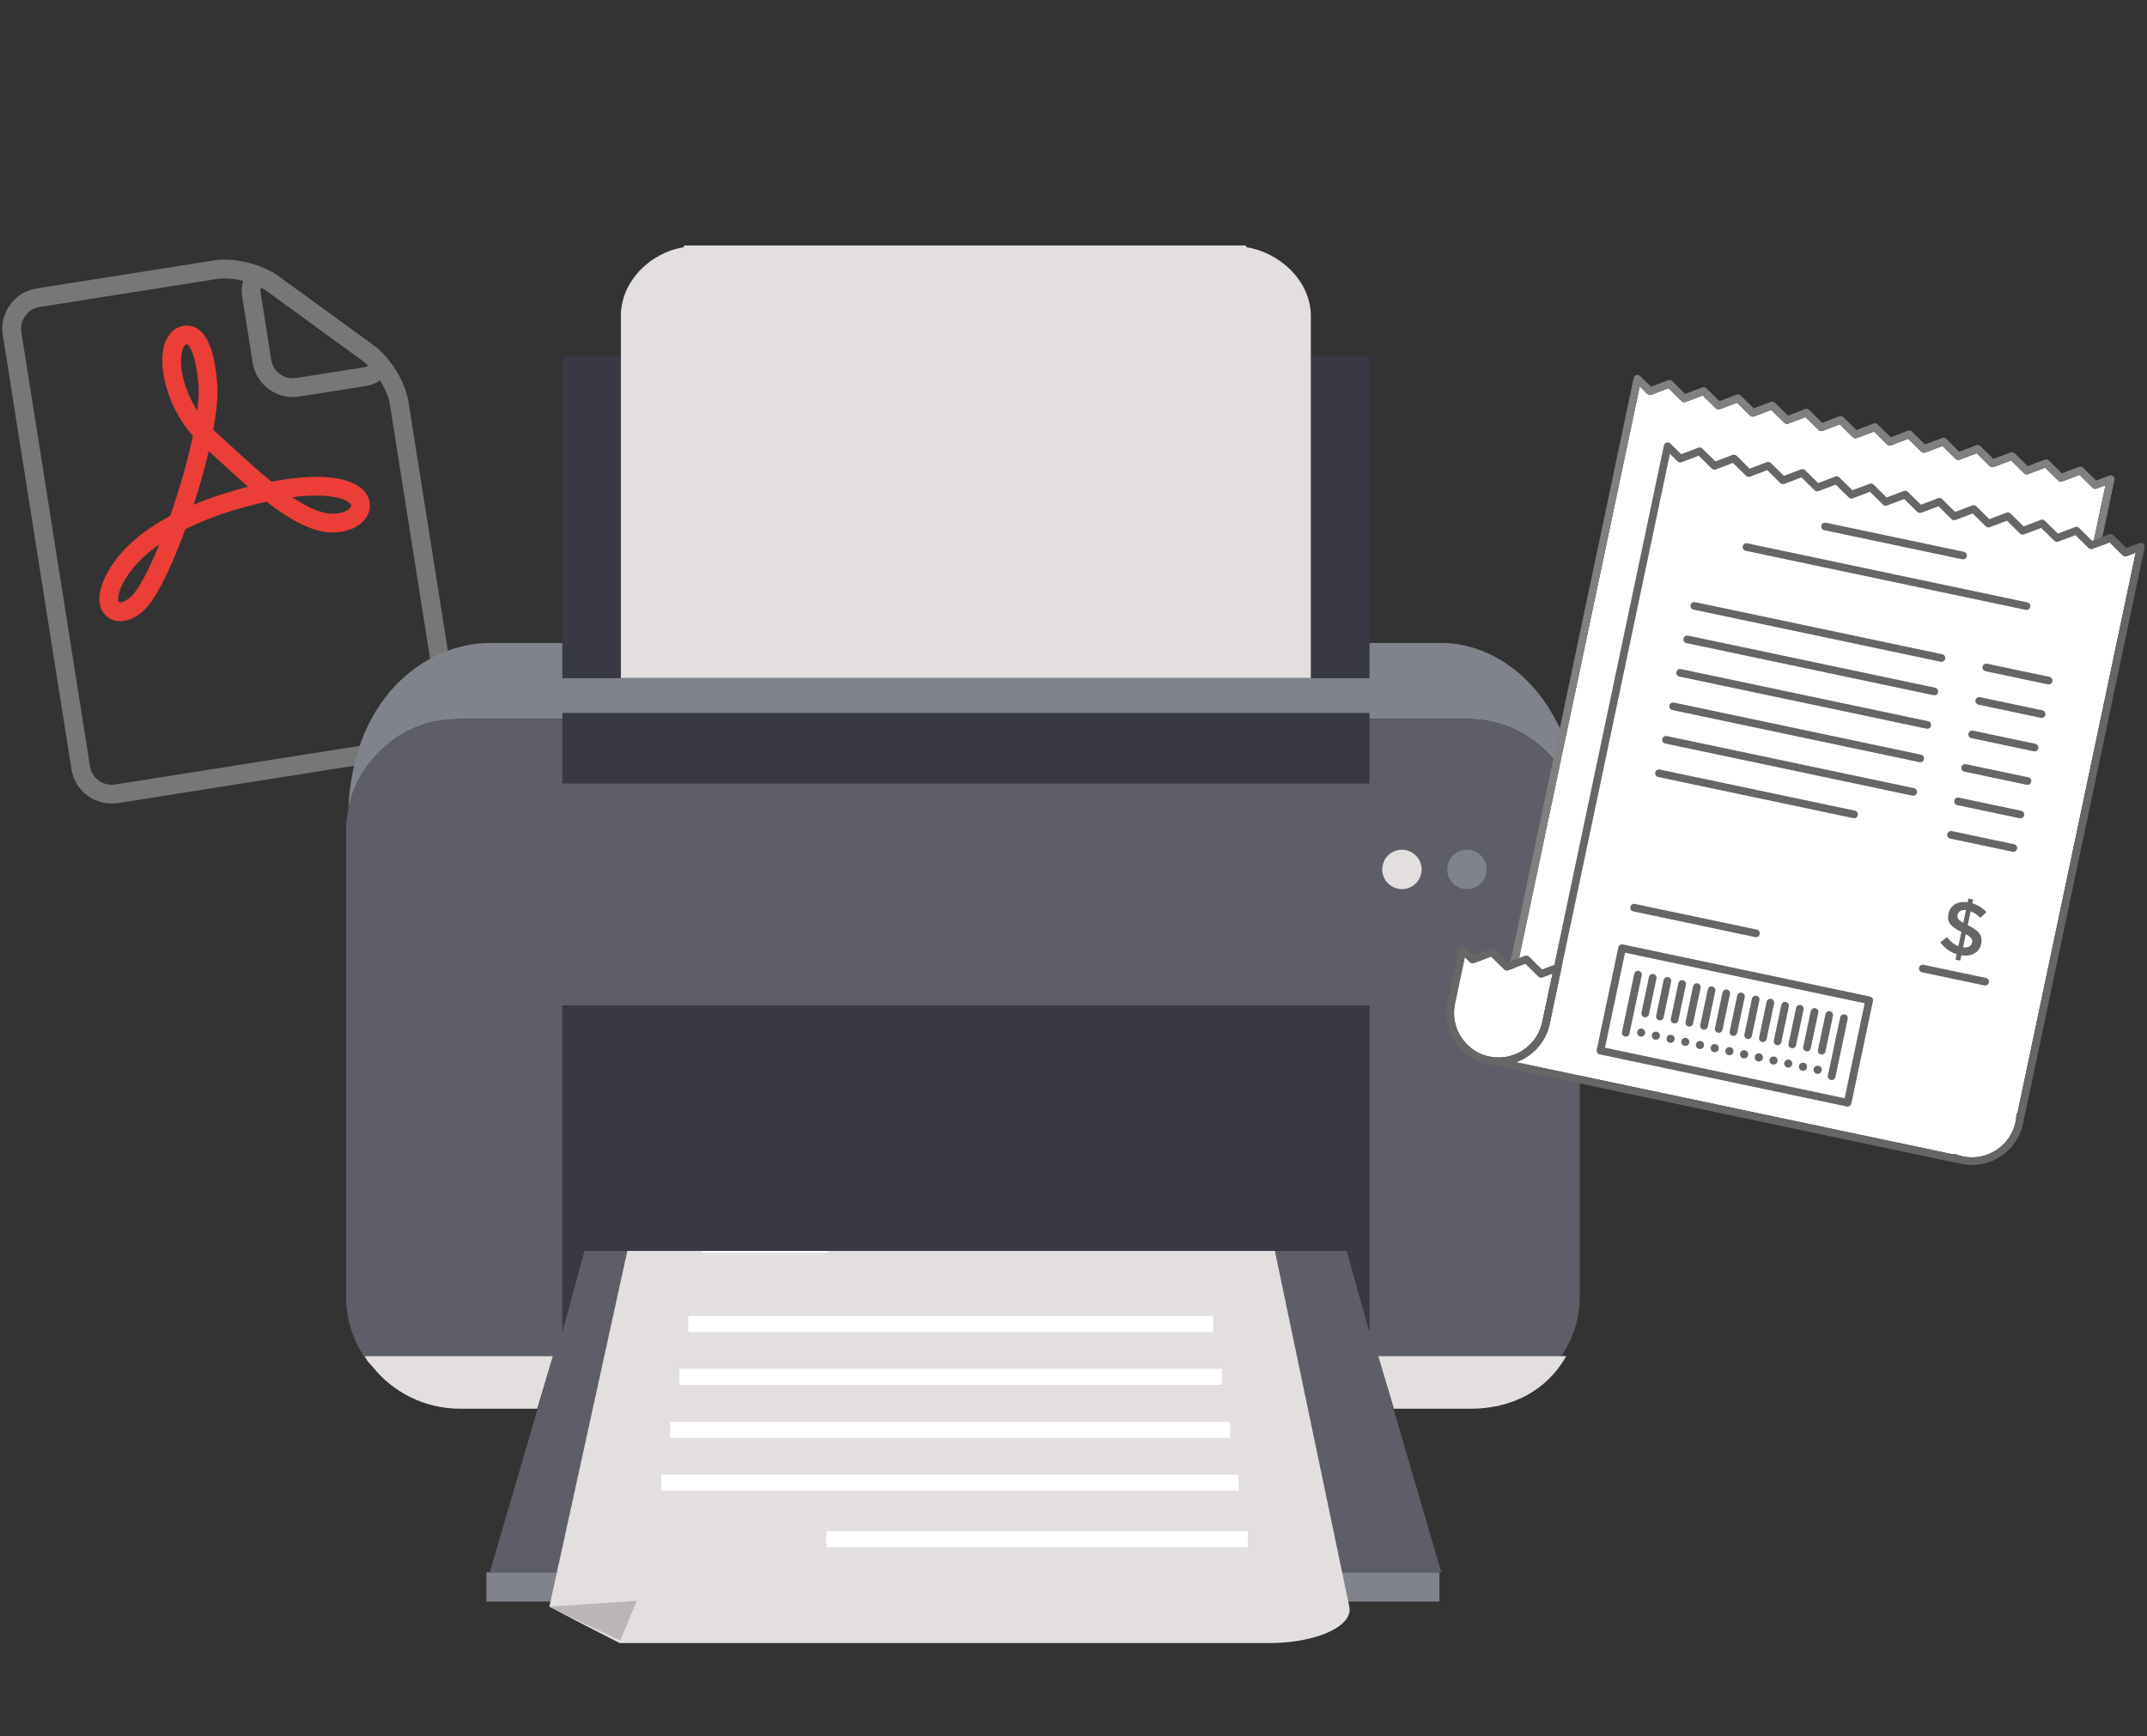
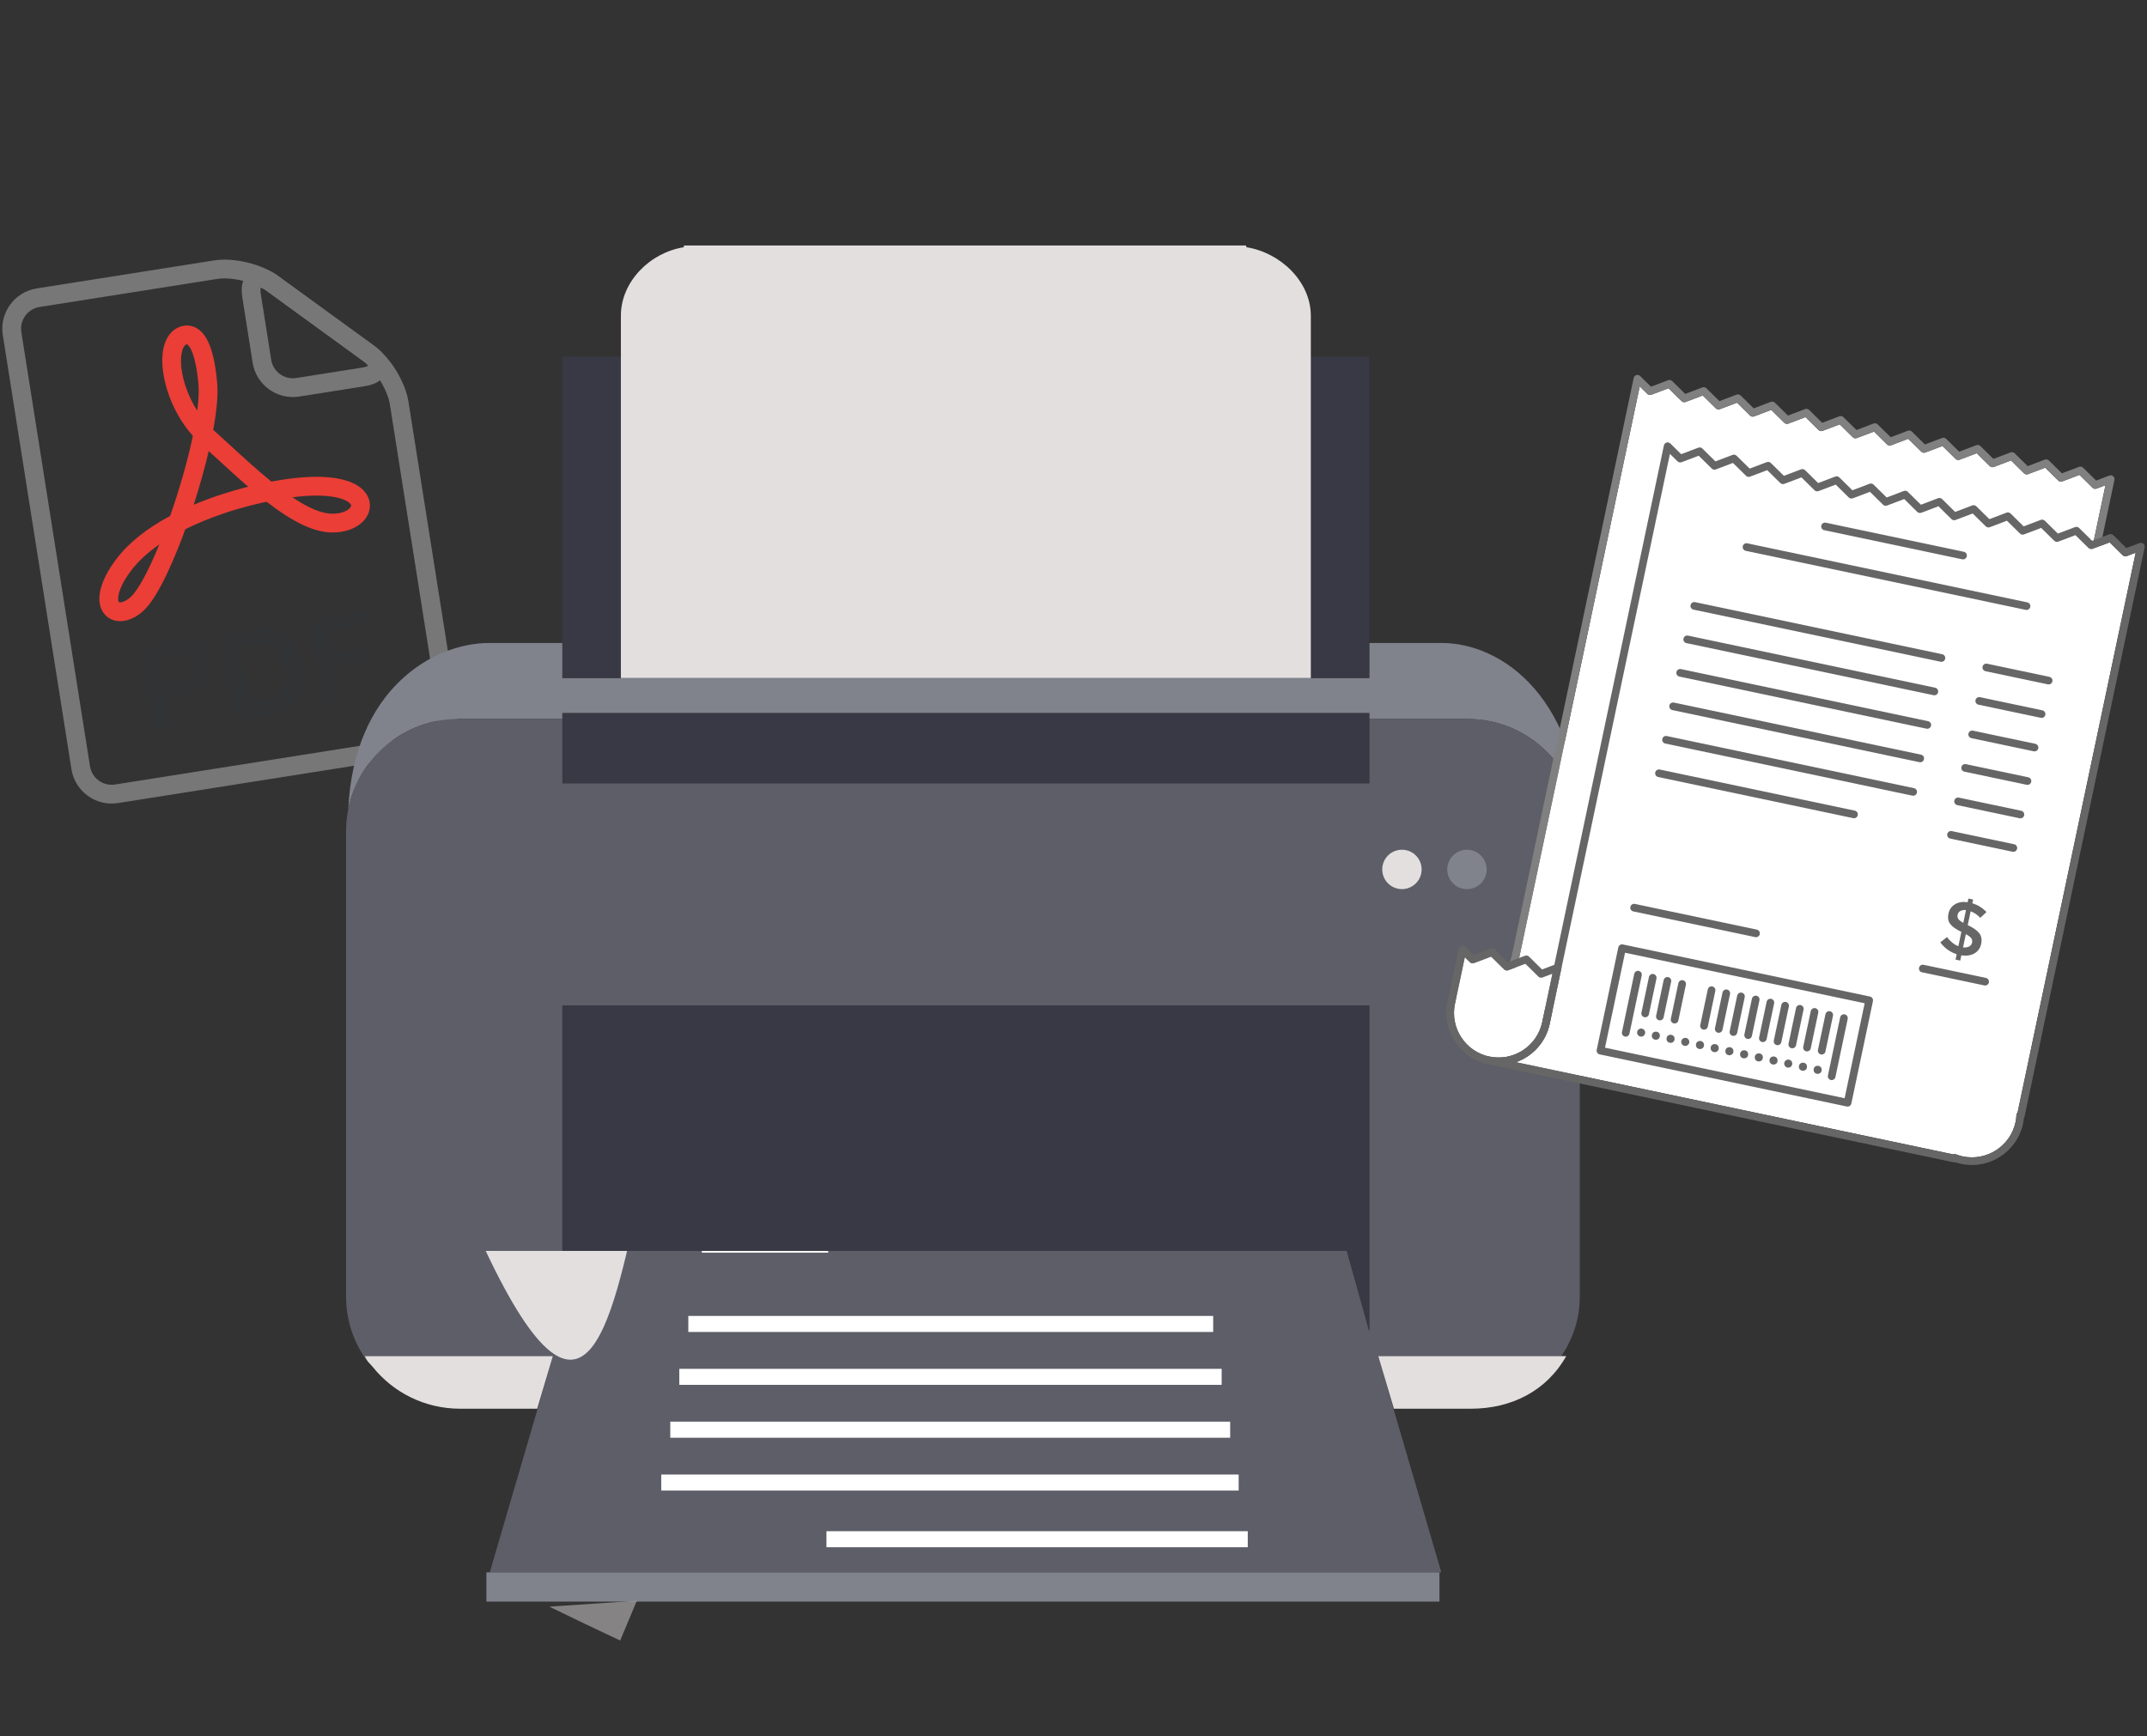
<svg xmlns="http://www.w3.org/2000/svg" xmlns:xlink="http://www.w3.org/1999/xlink" version="1.1" id="Capa_1" x="0px" y="0px" width="408px" height="329.999px" viewBox="0 0 408 329.999" enable-background="new 0 0 408 329.999" xml:space="preserve">
  <rect x="0" y="0" width="408" height="329.999" fill="#333333" stroke="none" />
  <g>
    <g>
      <g>
        <path fill="#777777" d="M80.402,143.486l-57.977,9.164c-4.214,0.665-8.182-2.22-8.848-6.432L0.531,63.678     c-0.667-4.212,2.219-8.181,6.432-8.847l33.76-5.337c3.703-0.584,8.981,0.685,12.016,2.889l18.424,13.395     c3.033,2.206,5.868,6.834,6.453,10.54l9.22,58.321C87.5,138.852,84.614,142.819,80.402,143.486z M7.52,58.355     c-2.268,0.358-3.821,2.497-3.464,4.764l13.048,82.542c0.358,2.267,2.496,3.82,4.765,3.462l57.977-9.165     c2.269-0.358,3.821-2.495,3.463-4.763l-9.219-58.323c-0.434-2.741-2.782-6.578-5.028-8.209L50.638,55.27     c-2.244-1.631-6.617-2.684-9.36-2.25L7.52,58.355z" />
      </g>
      <g>
        <path fill="#777777" d="M69.326,73.409L56.86,75.381c-4.212,0.664-8.181-2.221-8.846-6.432l-1.971-12.466     c-0.561-3.542,1.141-5.099,2.769-5.355c1.2-0.19,2.52,0.232,3.926,1.254l18.424,13.395c2.566,1.867,2.578,3.687,2.357,4.604     C73.298,71.3,72.459,72.914,69.326,73.409z M49.543,54.684c-0.042,0.199-0.081,0.586,0.023,1.243l1.972,12.465     c0.357,2.269,2.495,3.821,4.763,3.463l12.466-1.971c0.656-0.104,1.012-0.255,1.189-0.359c-0.111-0.172-0.358-0.471-0.896-0.861     L50.638,55.27C50.103,54.879,49.741,54.736,49.543,54.684z" />
      </g>
      <g>
        <path fill="#313335" d="M34.692,131.965l-3.025,0.479l0.73,4.616c0.104,0.662,0.027,1.188-0.23,1.575     c-0.257,0.392-0.623,0.625-1.097,0.698c-0.498,0.08-0.925-0.025-1.282-0.314c-0.357-0.292-0.587-0.76-0.69-1.414l-1.988-12.571     c-0.113-0.729-0.028-1.275,0.255-1.64c0.284-0.363,0.789-0.602,1.518-0.718l4.236-0.669c1.254-0.198,2.235-0.255,2.939-0.169     c0.695,0.081,1.323,0.296,1.877,0.65c0.555,0.354,1.006,0.821,1.356,1.405c0.351,0.582,0.589,1.266,0.712,2.043     c0.263,1.661-0.053,3.002-0.939,4.021C38.175,130.975,36.72,131.645,34.692,131.965z M32.711,124.615l-2.226,0.352l0.788,4.984     l2.225-0.353c0.779-0.122,1.418-0.307,1.916-0.553c0.495-0.245,0.854-0.575,1.069-0.99c0.215-0.415,0.276-0.922,0.181-1.522     c-0.114-0.721-0.417-1.271-0.911-1.659C35.2,124.469,34.188,124.383,32.711,124.615z" />
        <path fill="#313335" d="M44.035,120.282l4.306-0.681c1.12-0.178,2.1-0.227,2.932-0.145c0.833,0.082,1.621,0.355,2.365,0.823     c1.927,1.186,3.127,3.262,3.596,6.228c0.154,0.979,0.211,1.889,0.169,2.724c-0.045,0.835-0.192,1.604-0.446,2.31     s-0.616,1.359-1.093,1.958c-0.375,0.462-0.804,0.852-1.287,1.174c-0.48,0.318-1.012,0.573-1.595,0.765     c-0.582,0.19-1.247,0.346-1.996,0.465l-4.306,0.681c-0.601,0.095-1.068,0.073-1.401-0.06c-0.331-0.136-0.571-0.359-0.715-0.673     c-0.146-0.316-0.259-0.736-0.342-1.263l-1.891-11.961c-0.112-0.712-0.036-1.253,0.233-1.622     C42.832,120.634,43.322,120.395,44.035,120.282z M45.727,122.693l1.75,11.071l2.505-0.396c0.549-0.086,0.976-0.171,1.284-0.249     c0.307-0.077,0.616-0.203,0.933-0.374c0.313-0.173,0.575-0.384,0.787-0.639c0.957-1.109,1.256-2.806,0.896-5.09     c-0.255-1.609-0.688-2.777-1.3-3.501c-0.613-0.724-1.293-1.139-2.039-1.246c-0.746-0.105-1.624-0.079-2.634,0.081L45.727,122.693     L45.727,122.693z" />
        <path fill="#313335" d="M69.005,118.946l-6.509,1.029l0.66,4.172l5.441-0.859c0.502-0.08,0.896-0.027,1.183,0.161     c0.284,0.187,0.455,0.469,0.515,0.846c0.06,0.38-0.018,0.7-0.236,0.961c-0.217,0.263-0.573,0.436-1.068,0.514l-5.443,0.859     l0.851,5.374c0.107,0.683,0.033,1.212-0.222,1.592c-0.256,0.378-0.627,0.604-1.109,0.683c-0.489,0.077-0.913-0.026-1.273-0.313     c-0.361-0.285-0.595-0.766-0.702-1.442l-1.983-12.547c-0.074-0.476-0.066-0.874,0.027-1.197c0.094-0.322,0.281-0.575,0.558-0.76     c0.28-0.186,0.651-0.314,1.118-0.389l7.789-1.231c0.525-0.082,0.937-0.027,1.229,0.165c0.294,0.194,0.47,0.479,0.529,0.857     c0.061,0.385-0.018,0.717-0.237,0.991C69.901,118.686,69.531,118.864,69.005,118.946z" />
      </g>
      <g>
        <path fill="#EB3E36" d="M23.587,118.018c-1.721,0.272-3.245-0.386-4.075-1.76c-1.381-2.285-0.477-5.87,2.481-9.839     c2.315-3.109,5.79-5.913,10.337-8.348c1.809-5.152,3.356-10.608,4.322-15.215c-4.554-5.11-6.339-12.023-5.681-16.148     c0.427-2.669,1.707-3.85,2.707-4.371c1.393-0.726,2.952-0.594,4.177,0.367c1.848,1.447,2.967,4.773,3.423,10.167     c0.181,2.151-0.073,5.117-0.76,8.831c0.065,0.06,0.13,0.117,0.194,0.177c0.99,0.882,2.053,1.857,3.164,2.88     c2.374,2.183,5.042,4.635,7.699,6.79c0.664-0.128,1.308-0.238,1.929-0.336c7.989-1.264,13.618-0.44,15.851,2.315     c0.952,1.177,1.197,2.63,0.675,3.99c-0.704,1.835-2.646,3.171-5.192,3.574h-0.003c-0.616,0.098-1.266,0.139-1.924,0.12     c-3.304-0.084-7.21-1.945-12.251-5.839c-1.093,0.234-2.234,0.504-3.403,0.806c-2.503,0.647-7.312,2.064-12.036,4.416     c-1.529,4.201-4.898,12.732-7.977,15.519C26.078,117.166,24.818,117.823,23.587,118.018z M30.28,103.488     c-2.275,1.577-4.089,3.272-5.428,5.064c-2.625,3.525-2.527,5.459-2.286,5.858c0.07,0.116,0.292,0.107,0.464,0.08     c0.527-0.083,1.188-0.458,1.816-1.022C26.223,112.223,28.231,108.496,30.28,103.488z M55.563,94.525     c3.05,2.046,5.501,3.07,7.438,3.121c0.444,0.011,0.873-0.015,1.274-0.078c0.002,0,0.002,0,0.002,0     c1.396-0.221,2.234-0.844,2.422-1.328c0.032-0.091,0.082-0.216-0.12-0.464C65.825,94.846,62.673,93.616,55.563,94.525z      M39.666,85.746c-0.752,3.22-1.732,6.724-2.854,10.198c3.883-1.638,7.47-2.681,9.552-3.218c0.271-0.07,0.541-0.139,0.81-0.206     c-1.995-1.714-3.934-3.497-5.712-5.131C40.848,86.824,40.246,86.272,39.666,85.746z M35.493,65.443     c-0.024,0.004-0.081,0.019-0.166,0.062c-0.376,0.197-0.687,0.857-0.832,1.77c-0.435,2.728,0.591,7.04,2.988,10.786     c0.259-1.997,0.341-3.651,0.236-4.885c-0.508-6.001-1.71-7.38-2.067-7.659C35.551,65.435,35.519,65.44,35.493,65.443z" />
      </g>
    </g>
    <g>
      <path fill="#80838C" d="M87.104,136.666h19.771v-1.111h153.333v1.111h18.659c11.786,0,21.341,9.556,21.341,21.342v9.637    l0.648-6.168c0-29.203-15.745-39.255-26.854-39.255h-13.794v6.667H106.876v-6.667H92.968c-10.711,0-25.727,8.828-26.788,31.609    C68.121,144.045,76.749,136.666,87.104,136.666" />
      <path fill="#5E5E68" d="M300.209,167.645v-9.637c0-11.786-9.555-21.342-21.341-21.342h-18.659v12.223H106.876v-12.223H87.104    c-10.355,0-18.983,7.379-20.925,17.165c-0.269,1.351-0.415,2.746-0.415,4.177v88.428c0,5.254,1.906,9.888,5.054,13.605    c-0.535-0.667-1.032-1.152-1.486-2.264h35.728l-2.972,10.277l-9.019,30.833h76.377h28.079h76.017h0.359l-9.019-30.833    l-2.972-10.277h34.807c2.199-3.334,3.491-7.027,3.491-11.342V167.645z M255.931,237.777h-58.405h-28.079H111.04l-4.164,15.276    V191.11h153.333v61.945L255.931,237.777z" />
      <path fill="#E3DFDF" d="M264.883,267.777h14.635c7.658,0,14.355-3.334,18.119-10h-0.92h-34.806L264.883,267.777z" />
      <path fill="#E3DFDF" d="M105.06,257.777H69.332c0.454,1.111,0.951,1.371,1.486,2.041c3.908,4.879,9.897,7.959,16.636,7.959h14.634    L105.06,257.777z" />
      <polygon fill="#383944" points="260.209,128.889 260.209,122.222 260.209,67.777 106.876,67.777 106.876,122.222 106.876,128.889       " />
      <polygon fill="#383944" points="106.876,135.555 106.876,136.666 106.876,148.889 260.209,148.889 260.209,136.666     260.209,135.555   " />
      <polygon fill="#383944" points="260.209,191.11 106.876,191.11 106.876,253.054 111.04,237.777 169.445,237.777 197.525,237.777     255.931,237.777 260.209,253.056   " />
      <polygon fill="#80838C" points="169.446,298.888 93.069,298.888 92.432,298.888 92.432,304.443 169.446,304.443 197.524,304.443     273.542,304.443 273.542,298.888 197.524,298.888   " />
      <g>
        <defs>
          <rect id="SVGID_1_" x="73.543" y="237.777" width="204.443" height="92.222" />
        </defs>
        <clipPath id="SVGID_2_">
          <use xlink:href="#SVGID_1_" overflow="visible" />
        </clipPath>
-         <path clip-path="url(#SVGID_2_)" fill="#E3DFDF" d="M121.123,229.087c0.84-3.833,6.346-7.208,12.744-7.208     c30.886-0.002,61.772-0.002,92.659,0c6.397,0,13.119,3.375,13.921,7.208c5.326,25.438,10.643,50.878,15.966,76.315     c0.801,3.831-6.574,6.92-15.104,6.92h-123.54c-5.462-2.768-8.137-4.152-13.371-6.92     C109.976,279.965,115.547,254.526,121.123,229.087" />
+         <path clip-path="url(#SVGID_2_)" fill="#E3DFDF" d="M121.123,229.087c0.84-3.833,6.346-7.208,12.744-7.208     c30.886-0.002,61.772-0.002,92.659,0c6.397,0,13.119,3.375,13.921,7.208c0.801,3.831-6.574,6.92-15.104,6.92h-123.54c-5.462-2.768-8.137-4.152-13.371-6.92     C109.976,279.965,115.547,254.526,121.123,229.087" />
        <g opacity="0.7" clip-path="url(#SVGID_2_)">
          <g>
            <defs>
              <rect id="SVGID_3_" x="104.397" y="304.285" width="16.623" height="7.559" />
            </defs>
            <clipPath id="SVGID_4_">
              <use xlink:href="#SVGID_3_" overflow="visible" />
            </clipPath>
            <path clip-path="url(#SVGID_4_)" fill="#A8A5A5" d="M117.854,311.844c1.281-3.021,1.915-4.534,3.166-7.558       c-6.628,0.446-9.954,0.67-16.623,1.116C109.674,307.979,112.366,309.268,117.854,311.844" />
          </g>
        </g>
        <path clip-path="url(#SVGID_2_)" fill="none" stroke="#FFFFFF" stroke-width="3.047" stroke-miterlimit="10" d="M237.116,292.584     c-26.688-0.002-53.374,0-80.062,0" />
        <line clip-path="url(#SVGID_2_)" fill="none" stroke="#FFFFFF" stroke-width="3.047" stroke-miterlimit="10" x1="235.387" y1="281.815" x2="125.657" y2="281.815" />
        <path clip-path="url(#SVGID_2_)" fill="none" stroke="#FFFFFF" stroke-width="3.047" stroke-miterlimit="10" d="M233.772,271.766     c-35.467,0-70.934,0-106.399,0" />
        <path clip-path="url(#SVGID_2_)" fill="none" stroke="#FFFFFF" stroke-width="3.047" stroke-miterlimit="10" d="M232.156,261.718     c-34.356,0-68.714-0.002-103.07,0" />
        <line clip-path="url(#SVGID_2_)" fill="none" stroke="#FFFFFF" stroke-width="3.047" stroke-miterlimit="10" x1="230.544" y1="251.666" x2="130.802" y2="251.666" />
        <line clip-path="url(#SVGID_2_)" fill="none" stroke="#FFFFFF" stroke-width="3.047" stroke-miterlimit="10" x1="157.377" y1="236.592" x2="133.373" y2="236.592" />
      </g>
      <g>
        <defs>
          <rect id="SVGID_5_" x="91.32" width="174.443" height="128.889" />
        </defs>
        <clipPath id="SVGID_6_">
          <use xlink:href="#SVGID_5_" overflow="visible" />
        </clipPath>
        <path clip-path="url(#SVGID_6_)" fill="#E3DFDF" d="M236.887,47l-0.129-0.333h-1.996H131.993h-1.998L129.928,47     c-6.397,1.018-11.94,6.518-11.94,13.021v144.051c0,7.233,4.774,13.705,12.008,13.705h1.998h102.769h1.996     c7.235,0,12.34-6.472,12.34-13.705V60.021C249.098,53.517,243.319,48.017,236.887,47" />
      </g>
      <path fill="#E3DFDF" d="M270.157,165.266c0,2.068-1.675,3.744-3.743,3.744s-3.744-1.676-3.744-3.744    c0-2.067,1.676-3.745,3.744-3.745S270.157,163.198,270.157,165.266" />
      <path fill="#80838C" d="M282.514,165.266c0,2.068-1.677,3.744-3.744,3.744c-2.069,0-3.745-1.676-3.745-3.744    c0-2.067,1.676-3.745,3.745-3.745C280.837,161.521,282.514,163.198,282.514,165.266" />
    </g>
    <g>
      <g>
        <path fill="#FFFFFF" d="M365.867,206.572c0.038,0.009,0.074,0.018,0.107,0.032c0.476,0.181,0.88,0.301,1.271,0.383     c4.571,0.965,9.075-1.97,10.039-6.542c0.083-0.391,0.135-0.809,0.162-1.316c0.011-0.184,0.089-0.355,0.218-0.48l22.444-106.416     l-1.694,0.643c-0.265,0.101-0.566,0.037-0.768-0.162l-2.481-2.445l-3.258,1.234c-0.267,0.101-0.567,0.037-0.769-0.161     l-2.481-2.446l-3.257,1.234c-0.266,0.102-0.566,0.038-0.769-0.16l-2.481-2.447l-3.26,1.235c-0.265,0.103-0.565,0.038-0.768-0.161     l-2.481-2.446l-3.256,1.235c-0.266,0.102-0.566,0.037-0.769-0.161l-2.484-2.446l-3.258,1.234     c-0.266,0.101-0.565,0.038-0.767-0.162l-2.482-2.445l-3.255,1.236c-0.267,0.1-0.567,0.036-0.77-0.163l-2.482-2.445l-3.258,1.233     c-0.266,0.103-0.566,0.039-0.768-0.16l-2.481-2.444l-3.259,1.234c-0.267,0.101-0.566,0.037-0.77-0.163l-2.481-2.445l-3.257,1.234     c-0.266,0.102-0.565,0.037-0.769-0.161l-2.483-2.445l-3.257,1.234c-0.266,0.102-0.565,0.037-0.769-0.163l-2.48-2.444     l-3.257,1.235c-0.266,0.102-0.567,0.036-0.768-0.162l-2.485-2.445l-3.256,1.235c-0.266,0.1-0.567,0.035-0.77-0.164l-2.479-2.443     l-3.259,1.234c-0.267,0.101-0.564,0.038-0.767-0.163l-1.443-1.422L288.87,181.249c-0.012,0.051-0.025,0.099-0.047,0.145     c-0.02,0.126-0.038,0.253-0.064,0.381c-0.739,3.505-3.253,6.189-6.403,7.309l83.093,17.526     C365.583,206.556,365.729,206.543,365.867,206.572z" />
        <path fill="#808080" d="M366.943,208.414c-0.33-0.07-0.666-0.164-1.031-0.286c-0.101,0.023-0.161,0.035-0.325-0.001     c-0.004-0.002-0.009-0.002-0.012-0.004l-88.581-18.683c-0.394-0.083-0.646-0.469-0.563-0.861     c0.085-0.394,0.471-0.646,0.864-0.563c4.572,0.963,9.074-1.972,10.039-6.542c0.022-0.11,0.038-0.218,0.052-0.326l0.026-0.166     c0.011-0.081,0.037-0.157,0.072-0.226l22.972-108.912c0.055-0.259,0.247-0.468,0.502-0.545c0.258-0.078,0.53-0.009,0.722,0.177     l2.058,2.028l3.257-1.235c0.266-0.101,0.566-0.037,0.768,0.162l2.482,2.445l3.259-1.234c0.264-0.102,0.565-0.038,0.768,0.163     l2.482,2.444l3.258-1.235c0.265-0.1,0.565-0.037,0.767,0.162l2.481,2.445l3.258-1.234c0.266-0.101,0.567-0.038,0.769,0.162     l2.481,2.445l3.258-1.234c0.266-0.101,0.565-0.038,0.768,0.161l2.483,2.445l3.259-1.233c0.266-0.102,0.565-0.038,0.768,0.16     l2.481,2.446l3.256-1.234c0.266-0.102,0.568-0.038,0.769,0.161l2.484,2.446l3.256-1.235c0.266-0.1,0.566-0.037,0.769,0.161     l2.48,2.446l3.259-1.234c0.266-0.103,0.567-0.038,0.768,0.162l2.483,2.445l3.259-1.235c0.264-0.1,0.564-0.036,0.768,0.162     l2.48,2.445l3.258-1.235c0.266-0.1,0.564-0.037,0.769,0.163l2.482,2.446l3.257-1.235c0.265-0.103,0.566-0.037,0.768,0.161     l2.481,2.445l3.26-1.234c0.265-0.102,0.564-0.037,0.768,0.161l2.48,2.446l2.503-0.946c0.248-0.1,0.527-0.049,0.73,0.125     c0.202,0.174,0.294,0.443,0.24,0.704l-22.811,108.142c-0.023,0.107-0.066,0.205-0.13,0.289c-0.036,0.392-0.087,0.745-0.159,1.086     C377.58,206.104,372.303,209.543,366.943,208.414z M365.867,206.572c0.038,0.009,0.074,0.018,0.107,0.032     c0.476,0.181,0.88,0.301,1.271,0.383c4.571,0.965,9.075-1.97,10.039-6.542c0.083-0.391,0.135-0.809,0.162-1.316     c0.011-0.184,0.089-0.355,0.218-0.48l22.444-106.416l-1.694,0.643c-0.265,0.101-0.566,0.037-0.768-0.162l-2.481-2.445     l-3.258,1.234c-0.267,0.101-0.567,0.037-0.769-0.161l-2.481-2.446l-3.257,1.234c-0.266,0.102-0.566,0.038-0.769-0.16     l-2.481-2.447l-3.26,1.235c-0.265,0.103-0.565,0.038-0.768-0.161l-2.481-2.446l-3.256,1.235     c-0.266,0.102-0.566,0.037-0.769-0.161l-2.484-2.446l-3.258,1.234c-0.266,0.101-0.565,0.038-0.767-0.162l-2.482-2.445     l-3.255,1.236c-0.267,0.1-0.567,0.036-0.77-0.163l-2.482-2.445l-3.258,1.233c-0.266,0.103-0.566,0.039-0.768-0.16l-2.481-2.444     l-3.259,1.234c-0.267,0.101-0.566,0.037-0.77-0.163l-2.481-2.445l-3.257,1.234c-0.266,0.102-0.565,0.037-0.769-0.161     l-2.483-2.445l-3.257,1.234c-0.266,0.102-0.565,0.037-0.769-0.163l-2.48-2.444l-3.257,1.235     c-0.266,0.102-0.567,0.036-0.768-0.162l-2.485-2.445l-3.256,1.235c-0.266,0.1-0.567,0.035-0.77-0.164l-2.479-2.443l-3.259,1.234     c-0.267,0.101-0.564,0.038-0.767-0.163l-1.443-1.422L288.87,181.249c-0.012,0.051-0.025,0.099-0.047,0.145     c-0.02,0.126-0.038,0.253-0.064,0.381c-0.739,3.505-3.253,6.189-6.403,7.309l83.093,17.526     C365.583,206.556,365.729,206.543,365.867,206.572z" />
      </g>
      <g>
        <path fill="#FFFFFF" d="M276.493,190.804c-0.965,4.57,1.972,9.074,6.542,10.038c4.571,0.965,9.075-1.971,10.039-6.541     c0.012-0.067,0.035-0.145,0.069-0.223l-0.021-0.003l1.896-8.985l-1.897,0.718c-0.267,0.101-0.567,0.038-0.769-0.161l-2.481-2.445     l-3.256,1.233c-0.267,0.103-0.566,0.039-0.769-0.162l-2.483-2.444l-3.258,1.234c-0.266,0.103-0.566,0.039-0.767-0.162     l-0.975-0.959l-1.797,8.516c-0.001,0.047-0.006,0.092-0.018,0.137L276.493,190.804z" />
        <path fill="#FFFFFF" d="M371.608,219.399c0.037,0.008,0.073,0.018,0.105,0.031c0.478,0.18,0.882,0.3,1.271,0.383     c4.572,0.964,9.076-1.97,10.04-6.542c0.083-0.391,0.135-0.809,0.162-1.317c0.011-0.183,0.089-0.354,0.218-0.48l22.443-106.415     l-1.694,0.644c-0.264,0.1-0.566,0.035-0.767-0.163l-2.48-2.444l-3.259,1.232c-0.267,0.103-0.567,0.038-0.769-0.161l-2.481-2.445     l-3.257,1.235c-0.266,0.101-0.566,0.036-0.769-0.162l-2.482-2.445l-3.259,1.235c-0.265,0.101-0.565,0.036-0.768-0.162     l-2.481-2.445l-3.255,1.234c-0.266,0.102-0.567,0.036-0.77-0.162l-2.484-2.445l-3.258,1.235c-0.266,0.1-0.565,0.037-0.767-0.163     l-2.481-2.444l-3.256,1.234c-0.268,0.101-0.568,0.038-0.77-0.163l-2.482-2.444l-3.258,1.234     c-0.266,0.101-0.565,0.038-0.768-0.162l-2.481-2.444l-3.259,1.235c-0.267,0.1-0.566,0.037-0.77-0.164l-2.481-2.444l-3.257,1.234     c-0.266,0.102-0.565,0.037-0.77-0.161l-2.482-2.446l-3.257,1.235c-0.265,0.101-0.565,0.037-0.768-0.162l-2.481-2.445     l-3.258,1.234c-0.266,0.102-0.567,0.038-0.767-0.161l-2.485-2.446l-3.256,1.235c-0.266,0.1-0.567,0.036-0.77-0.162l-2.479-2.445     l-3.259,1.235c-0.267,0.1-0.564,0.037-0.767-0.163l-1.443-1.421L294.61,194.075c-0.011,0.05-0.026,0.099-0.047,0.146     c-0.02,0.126-0.038,0.251-0.065,0.379c-0.737,3.506-3.252,6.19-6.402,7.31l83.093,17.525     C371.323,219.382,371.47,219.37,371.608,219.399z" />
        <path fill="#666666" d="M372.685,221.239c-0.331-0.07-0.667-0.162-1.032-0.286c-0.102,0.025-0.161,0.037-0.325-0.001     c-0.004-0.001-0.009-0.001-0.013-0.002l-88.58-18.685c-0.393-0.082-0.646-0.467-0.562-0.861c0.083-0.394,0.469-0.645,0.862-0.563     c4.571,0.965,9.075-1.971,10.039-6.541c0.023-0.109,0.038-0.218,0.052-0.326l0.025-0.166c0.011-0.08,0.038-0.158,0.073-0.227     l22.972-108.911c0.055-0.259,0.247-0.469,0.502-0.546c0.258-0.076,0.53-0.009,0.722,0.178l2.058,2.029l3.257-1.235     c0.266-0.103,0.566-0.038,0.769,0.161l2.481,2.446l3.259-1.235c0.263-0.102,0.564-0.037,0.768,0.162l2.482,2.444l3.258-1.233     c0.265-0.102,0.565-0.038,0.767,0.162l2.481,2.443l3.258-1.234c0.266-0.1,0.566-0.036,0.768,0.163l2.482,2.444l3.258-1.234     c0.266-0.101,0.565-0.037,0.768,0.162l2.482,2.444l3.26-1.233c0.266-0.102,0.565-0.037,0.768,0.162l2.481,2.445l3.257-1.235     c0.266-0.101,0.566-0.037,0.768,0.162l2.484,2.445l3.256-1.234c0.266-0.101,0.566-0.038,0.769,0.162l2.48,2.444l3.258-1.234     c0.266-0.102,0.567-0.037,0.769,0.163l2.483,2.444l3.258-1.235c0.265-0.1,0.566-0.035,0.769,0.164l2.48,2.443l3.258-1.234     c0.266-0.101,0.564-0.038,0.768,0.162l2.483,2.446l3.257-1.235c0.266-0.101,0.566-0.037,0.769,0.161l2.48,2.445l3.26-1.233     c0.265-0.102,0.563-0.038,0.768,0.161l2.481,2.446l2.502-0.947c0.248-0.099,0.527-0.048,0.73,0.127     c0.202,0.174,0.295,0.442,0.24,0.702l-22.811,108.143c-0.021,0.107-0.066,0.206-0.13,0.288c-0.036,0.393-0.087,0.746-0.159,1.086     C383.32,218.929,378.043,222.368,372.685,221.239z M371.608,219.399c0.037,0.008,0.073,0.018,0.105,0.031     c0.478,0.18,0.882,0.3,1.271,0.383c4.572,0.964,9.076-1.97,10.04-6.542c0.083-0.391,0.135-0.809,0.162-1.317     c0.011-0.183,0.089-0.354,0.218-0.48l22.443-106.415l-1.694,0.644c-0.264,0.1-0.566,0.035-0.767-0.163l-2.48-2.444l-3.259,1.232     c-0.267,0.103-0.567,0.038-0.769-0.161l-2.481-2.445l-3.257,1.235c-0.266,0.101-0.566,0.036-0.769-0.162l-2.482-2.445     l-3.259,1.235c-0.265,0.101-0.565,0.036-0.768-0.162l-2.481-2.445l-3.255,1.234c-0.266,0.102-0.567,0.036-0.77-0.162     l-2.484-2.445l-3.258,1.235c-0.266,0.1-0.565,0.037-0.767-0.163l-2.481-2.444l-3.256,1.234c-0.268,0.101-0.568,0.038-0.77-0.163     l-2.482-2.444l-3.258,1.234c-0.266,0.101-0.565,0.038-0.768-0.162l-2.481-2.444l-3.259,1.235c-0.267,0.1-0.566,0.037-0.77-0.164     l-2.481-2.444l-3.257,1.234c-0.266,0.102-0.565,0.037-0.77-0.161l-2.482-2.446l-3.257,1.235     c-0.265,0.101-0.565,0.037-0.768-0.162l-2.481-2.445l-3.258,1.234c-0.266,0.102-0.567,0.038-0.767-0.161l-2.485-2.446     l-3.256,1.235c-0.266,0.1-0.567,0.036-0.77-0.162l-2.479-2.445l-3.259,1.235c-0.267,0.1-0.564,0.037-0.767-0.163l-1.443-1.421     L294.61,194.075c-0.011,0.05-0.026,0.099-0.047,0.146c-0.02,0.126-0.038,0.251-0.065,0.379c-0.737,3.506-3.252,6.19-6.402,7.31     l83.093,17.525C371.323,219.382,371.47,219.37,371.608,219.399z" />
        <path fill="#666666" d="M282.734,202.266c-5.357-1.129-8.796-6.406-7.666-11.764c0.002-0.012,0.021-0.09,0.034-0.137     c0.002-0.028,0.008-0.059,0.013-0.088l2.097-9.941c0.056-0.261,0.248-0.469,0.501-0.546c0.257-0.077,0.532-0.011,0.722,0.178     l1.591,1.569l3.259-1.234c0.266-0.104,0.564-0.039,0.769,0.16l2.481,2.447l3.257-1.235c0.266-0.101,0.565-0.039,0.769,0.162     l2.48,2.445l2.709-1.026c0.246-0.095,0.527-0.045,0.73,0.129c0.201,0.175,0.294,0.442,0.238,0.702l-2.17,10.288     c-0.007,0.036-0.017,0.067-0.027,0.103l-0.022,0.122C293.369,199.958,288.092,203.397,282.734,202.266z M276.493,190.804     c-0.965,4.57,1.972,9.074,6.542,10.038c4.571,0.965,9.075-1.971,10.039-6.541c0.012-0.067,0.035-0.145,0.069-0.223l-0.021-0.003     l1.896-8.985l-1.897,0.718c-0.267,0.101-0.567,0.038-0.769-0.161l-2.481-2.445l-3.256,1.233     c-0.267,0.103-0.566,0.039-0.769-0.162l-2.483-2.444l-3.258,1.234c-0.266,0.103-0.566,0.039-0.767-0.162l-0.975-0.959     l-1.797,8.516c-0.001,0.047-0.006,0.092-0.018,0.137L276.493,190.804z" />
        <path fill="#666666" d="M372.892,106.315l-26.23-5.532c-0.394-0.084-0.645-0.471-0.563-0.863c0.082-0.396,0.47-0.646,0.865-0.563     l26.228,5.532c0.395,0.084,0.646,0.471,0.563,0.863C373.672,106.146,373.284,106.397,372.892,106.315z" />
        <path fill="#666666" d="M384.956,115.928l-53.213-11.224c-0.395-0.083-0.645-0.469-0.563-0.863     c0.083-0.394,0.469-0.646,0.862-0.562l53.212,11.224c0.395,0.082,0.645,0.468,0.563,0.862     C385.735,115.759,385.35,116.011,384.956,115.928z" />
        <path fill="#666666" d="M368.784,125.787l-46.964-9.906c-0.395-0.082-0.646-0.467-0.563-0.861     c0.084-0.394,0.47-0.645,0.863-0.563l46.964,9.905c0.394,0.083,0.644,0.469,0.562,0.862     C369.564,125.619,369.179,125.87,368.784,125.787z" />
        <path fill="#666666" d="M367.442,132.149l-46.964-9.903c-0.396-0.084-0.646-0.47-0.562-0.864     c0.082-0.393,0.469-0.645,0.862-0.562l46.962,9.905c0.396,0.082,0.646,0.469,0.563,0.862     C368.222,131.981,367.837,132.234,367.442,132.149z" />
        <path fill="#666666" d="M366.101,138.513l-46.963-9.904c-0.395-0.084-0.647-0.468-0.563-0.863     c0.082-0.394,0.467-0.644,0.862-0.562l46.962,9.906c0.396,0.082,0.646,0.469,0.563,0.862     C366.879,138.346,366.493,138.597,366.101,138.513z" />
        <path fill="#666666" d="M364.757,144.879l-46.962-9.904c-0.396-0.085-0.646-0.471-0.563-0.865     c0.084-0.393,0.469-0.644,0.863-0.561l46.964,9.904c0.393,0.084,0.645,0.469,0.561,0.864     C365.537,144.711,365.151,144.962,364.757,144.879z" />
        <path fill="#666666" d="M363.415,151.242l-46.964-9.906c-0.394-0.082-0.645-0.468-0.562-0.861     c0.082-0.395,0.468-0.645,0.862-0.563l46.963,9.905c0.395,0.082,0.646,0.468,0.563,0.862     C364.194,151.073,363.809,151.325,363.415,151.242z" />
        <path fill="#666666" d="M352.173,155.518l-37.063-7.817c-0.394-0.084-0.645-0.469-0.562-0.862     c0.084-0.396,0.469-0.646,0.863-0.563l37.061,7.816c0.396,0.085,0.646,0.47,0.563,0.864     C352.951,155.35,352.566,155.6,352.173,155.518z" />
        <path fill="#666666" d="M389.162,130.085l-11.847-2.498c-0.394-0.083-0.645-0.469-0.563-0.862     c0.083-0.394,0.469-0.646,0.863-0.563l11.846,2.499c0.394,0.082,0.645,0.469,0.562,0.861     C389.941,129.917,389.556,130.168,389.162,130.085z" />
        <path fill="#666666" d="M387.82,136.447l-11.848-2.498c-0.393-0.083-0.646-0.469-0.561-0.862     c0.082-0.394,0.468-0.645,0.862-0.563l11.846,2.499c0.394,0.082,0.644,0.471,0.562,0.861     C388.597,136.279,388.214,136.531,387.82,136.447z" />
        <path fill="#666666" d="M386.479,142.811l-11.847-2.497c-0.394-0.085-0.646-0.469-0.563-0.862     c0.083-0.395,0.469-0.645,0.862-0.563l11.847,2.499c0.393,0.083,0.645,0.469,0.561,0.862     C387.257,142.645,386.871,142.895,386.479,142.811z" />
        <path fill="#666666" d="M385.136,149.177l-11.847-2.498c-0.394-0.085-0.644-0.47-0.562-0.862     c0.082-0.395,0.468-0.646,0.862-0.563l11.846,2.499c0.394,0.082,0.645,0.468,0.562,0.861     C385.915,149.009,385.528,149.259,385.136,149.177z" />
        <path fill="#666666" d="M383.794,155.54l-11.847-2.498c-0.394-0.084-0.646-0.47-0.562-0.863c0.082-0.395,0.467-0.646,0.861-0.563     l11.848,2.499c0.393,0.083,0.644,0.468,0.561,0.861C384.571,155.372,384.187,155.622,383.794,155.54z" />
        <path fill="#666666" d="M382.45,161.902l-11.845-2.498c-0.396-0.082-0.646-0.469-0.563-0.862     c0.085-0.395,0.471-0.646,0.863-0.563l11.848,2.499c0.393,0.082,0.644,0.468,0.559,0.862     C383.229,161.734,382.845,161.986,382.45,161.902z" />
        <path fill="#666666" d="M377.091,187.317l-11.846-2.498c-0.396-0.084-0.646-0.469-0.563-0.861     c0.083-0.396,0.469-0.647,0.863-0.564l11.846,2.498c0.393,0.084,0.644,0.471,0.561,0.864S377.483,187.399,377.091,187.317z" />
        <path fill="#666666" d="M333.55,178.133l-23.162-4.885c-0.396-0.083-0.646-0.469-0.563-0.86c0.082-0.394,0.468-0.647,0.862-0.564     l23.164,4.886c0.393,0.082,0.646,0.47,0.562,0.865C334.329,177.965,333.942,178.217,333.55,178.133z" />
        <path fill="#666666" d="M308.79,197.038c-0.395-0.082-0.645-0.466-0.563-0.861l2.331-11.054c0.084-0.394,0.47-0.645,0.864-0.563     c0.394,0.082,0.645,0.469,0.561,0.863l-2.332,11.053C309.569,196.871,309.184,197.122,308.79,197.038z" />
        <path fill="#666666" d="M312.485,193.354c-0.391-0.082-0.644-0.469-0.559-0.862l1.429-6.777c0.083-0.396,0.469-0.647,0.862-0.564     c0.393,0.082,0.644,0.469,0.562,0.863l-1.43,6.778C313.266,193.187,312.881,193.439,312.485,193.354z" />
        <path fill="#666666" d="M315.282,193.945c-0.395-0.083-0.645-0.471-0.561-0.863l1.429-6.779c0.084-0.395,0.469-0.646,0.864-0.563     c0.391,0.083,0.643,0.47,0.559,0.864l-1.429,6.778C316.062,193.776,315.675,194.027,315.282,193.945z" />
        <path fill="#666666" d="M318.079,194.535c-0.395-0.084-0.646-0.471-0.564-0.864l1.431-6.778c0.084-0.395,0.47-0.646,0.864-0.563     c0.394,0.082,0.645,0.471,0.562,0.863l-1.43,6.779C318.859,194.365,318.472,194.617,318.079,194.535z" />
-         <path fill="#666666" d="M320.876,195.124c-0.396-0.082-0.648-0.47-0.564-0.863l1.429-6.778c0.085-0.395,0.472-0.646,0.865-0.563     c0.392,0.082,0.644,0.47,0.562,0.863l-1.43,6.778C321.653,194.955,321.267,195.207,320.876,195.124z" />
        <path fill="#666666" d="M323.67,195.714c-0.396-0.082-0.646-0.471-0.564-0.864l1.431-6.778c0.084-0.395,0.47-0.646,0.863-0.563     c0.395,0.084,0.646,0.471,0.564,0.864l-1.431,6.779C324.451,195.545,324.063,195.796,323.67,195.714z" />
        <path fill="#666666" d="M326.464,196.304c-0.393-0.083-0.644-0.47-0.561-0.864l1.429-6.778c0.084-0.394,0.471-0.646,0.862-0.563     c0.395,0.084,0.646,0.471,0.564,0.864l-1.43,6.779C327.244,196.135,326.857,196.386,326.464,196.304z" />
        <path fill="#666666" d="M329.261,196.893c-0.394-0.082-0.646-0.469-0.562-0.863l1.429-6.778c0.083-0.394,0.47-0.647,0.863-0.563     c0.394,0.082,0.645,0.469,0.56,0.862l-1.428,6.777C330.038,196.724,329.653,196.976,329.261,196.893z" />
        <path fill="#666666" d="M332.055,197.482c-0.393-0.082-0.646-0.469-0.562-0.863l1.429-6.779c0.083-0.393,0.47-0.646,0.865-0.563     c0.395,0.083,0.645,0.47,0.562,0.863l-1.429,6.779C332.835,197.313,332.449,197.567,332.055,197.482z" />
        <path fill="#666666" d="M334.851,198.072c-0.393-0.083-0.646-0.47-0.561-0.865l1.429-6.777c0.083-0.394,0.469-0.646,0.863-0.563     c0.394,0.082,0.646,0.47,0.561,0.864l-1.429,6.778C335.63,197.903,335.245,198.156,334.851,198.072z" />
        <path fill="#666666" d="M337.646,198.661c-0.393-0.082-0.645-0.469-0.561-0.862l1.429-6.779c0.084-0.394,0.469-0.647,0.864-0.563     c0.393,0.082,0.645,0.469,0.562,0.863l-1.431,6.777C338.426,198.492,338.04,198.746,337.646,198.661z" />
        <path fill="#666666" d="M340.44,199.252c-0.393-0.083-0.645-0.47-0.56-0.863l1.427-6.78c0.085-0.393,0.471-0.646,0.865-0.562     c0.394,0.082,0.646,0.469,0.563,0.863l-1.43,6.777C341.223,199.083,340.836,199.336,340.44,199.252z" />
        <path fill="#666666" d="M343.236,199.842c-0.393-0.084-0.644-0.471-0.56-0.865l1.428-6.777c0.085-0.395,0.471-0.646,0.864-0.563     c0.392,0.083,0.644,0.47,0.562,0.864l-1.431,6.777C344.017,199.672,343.63,199.924,343.236,199.842z" />
        <path fill="#666666" d="M346.033,200.432c-0.394-0.084-0.646-0.471-0.562-0.865l1.429-6.777c0.084-0.395,0.47-0.647,0.863-0.563     c0.395,0.082,0.644,0.469,0.561,0.863l-1.429,6.777C346.812,200.26,346.427,200.514,346.033,200.432z" />
        <path fill="#666666" d="M347.927,205.293c-0.394-0.084-0.644-0.468-0.562-0.86l2.331-11.054c0.084-0.395,0.469-0.647,0.863-0.564     c0.395,0.084,0.645,0.471,0.563,0.864l-2.331,11.054C348.706,205.126,348.32,205.376,347.927,205.293z" />
        <g>
          <path fill="#666666" d="M371.618,182.405l0.215-1.023c-1.25-0.398-2.288-1.147-3.119-2.251l1.279-1.002      c0.641,0.848,1.36,1.424,2.162,1.729l0.572-2.716c-0.999-0.475-1.704-0.967-2.104-1.481c-0.403-0.515-0.521-1.174-0.351-1.981      c0.171-0.807,0.59-1.407,1.265-1.801c0.673-0.396,1.466-0.519,2.379-0.378l0.148-0.697l0.896,0.188l-0.15,0.714      c1.011,0.291,1.906,0.846,2.689,1.662l-1.18,1.098c-0.524-0.567-1.134-0.979-1.832-1.236l-0.555,2.632l0.044,0.011      c1.018,0.478,1.735,0.985,2.148,1.519c0.413,0.536,0.535,1.213,0.363,2.028c-0.172,0.817-0.604,1.422-1.29,1.813      c-0.686,0.39-1.512,0.508-2.472,0.355l-0.214,1.008L371.618,182.405z M372.538,173.164c-0.281,0.158-0.459,0.394-0.524,0.707      c-0.066,0.314-0.023,0.58,0.125,0.802c0.146,0.221,0.465,0.471,0.953,0.748l0.51-2.423      C373.175,172.949,372.819,173.003,372.538,173.164z M374.188,179.922c0.306-0.16,0.494-0.404,0.563-0.729      c0.068-0.328,0.021-0.607-0.145-0.843c-0.165-0.233-0.509-0.493-1.033-0.781l-0.531,2.518      C373.5,180.137,373.882,180.081,374.188,179.922z" />
        </g>
        <path fill="#666666" d="M350.954,210.33l-46.965-9.905c-0.394-0.085-0.646-0.47-0.563-0.861l4.107-19.475     c0.082-0.394,0.47-0.646,0.862-0.563l46.964,9.905c0.395,0.083,0.645,0.469,0.563,0.862l-4.107,19.475     C351.731,210.162,351.347,210.412,350.954,210.33z M305.003,199.151l45.536,9.604l3.808-18.05l-45.537-9.604L305.003,199.151z" />
        <path fill="#666666" d="M312.621,196.441c-0.088,0.412-0.495,0.677-0.909,0.59c-0.414-0.086-0.681-0.492-0.593-0.906     c0.087-0.416,0.495-0.682,0.908-0.595C312.442,195.617,312.709,196.026,312.621,196.441z" />
        <circle fill="#666666" cx="314.666" cy="196.872" r="0.767" />
        <circle fill="#666666" cx="317.461" cy="197.462" r="0.768" />
        <path fill="#666666" d="M321.007,198.21c-0.087,0.415-0.493,0.678-0.907,0.592c-0.417-0.088-0.683-0.495-0.596-0.908     c0.089-0.415,0.496-0.682,0.912-0.593C320.83,197.387,321.095,197.795,321.007,198.21z" />
        <circle fill="#666666" cx="323.051" cy="198.641" r="0.768" />
        <circle fill="#666666" cx="325.848" cy="199.231" r="0.768" />
        <circle fill="#666666" cx="328.643" cy="199.821" r="0.768" />
        <circle fill="#666666" cx="331.438" cy="200.41" r="0.768" />
        <circle fill="#666666" cx="334.234" cy="201" r="0.768" />
        <circle fill="#666666" cx="337.029" cy="201.589" r="0.768" />
        <path fill="#666666" d="M340.576,202.336c-0.088,0.414-0.495,0.679-0.909,0.592c-0.415-0.088-0.681-0.494-0.594-0.906     c0.088-0.417,0.496-0.682,0.909-0.596C340.397,201.514,340.663,201.923,340.576,202.336z" />
        <circle fill="#666666" cx="342.62" cy="202.769" r="0.768" />
        <circle fill="#666666" cx="345.415" cy="203.358" r="0.767" />
      </g>
    </g>
  </g>
</svg>